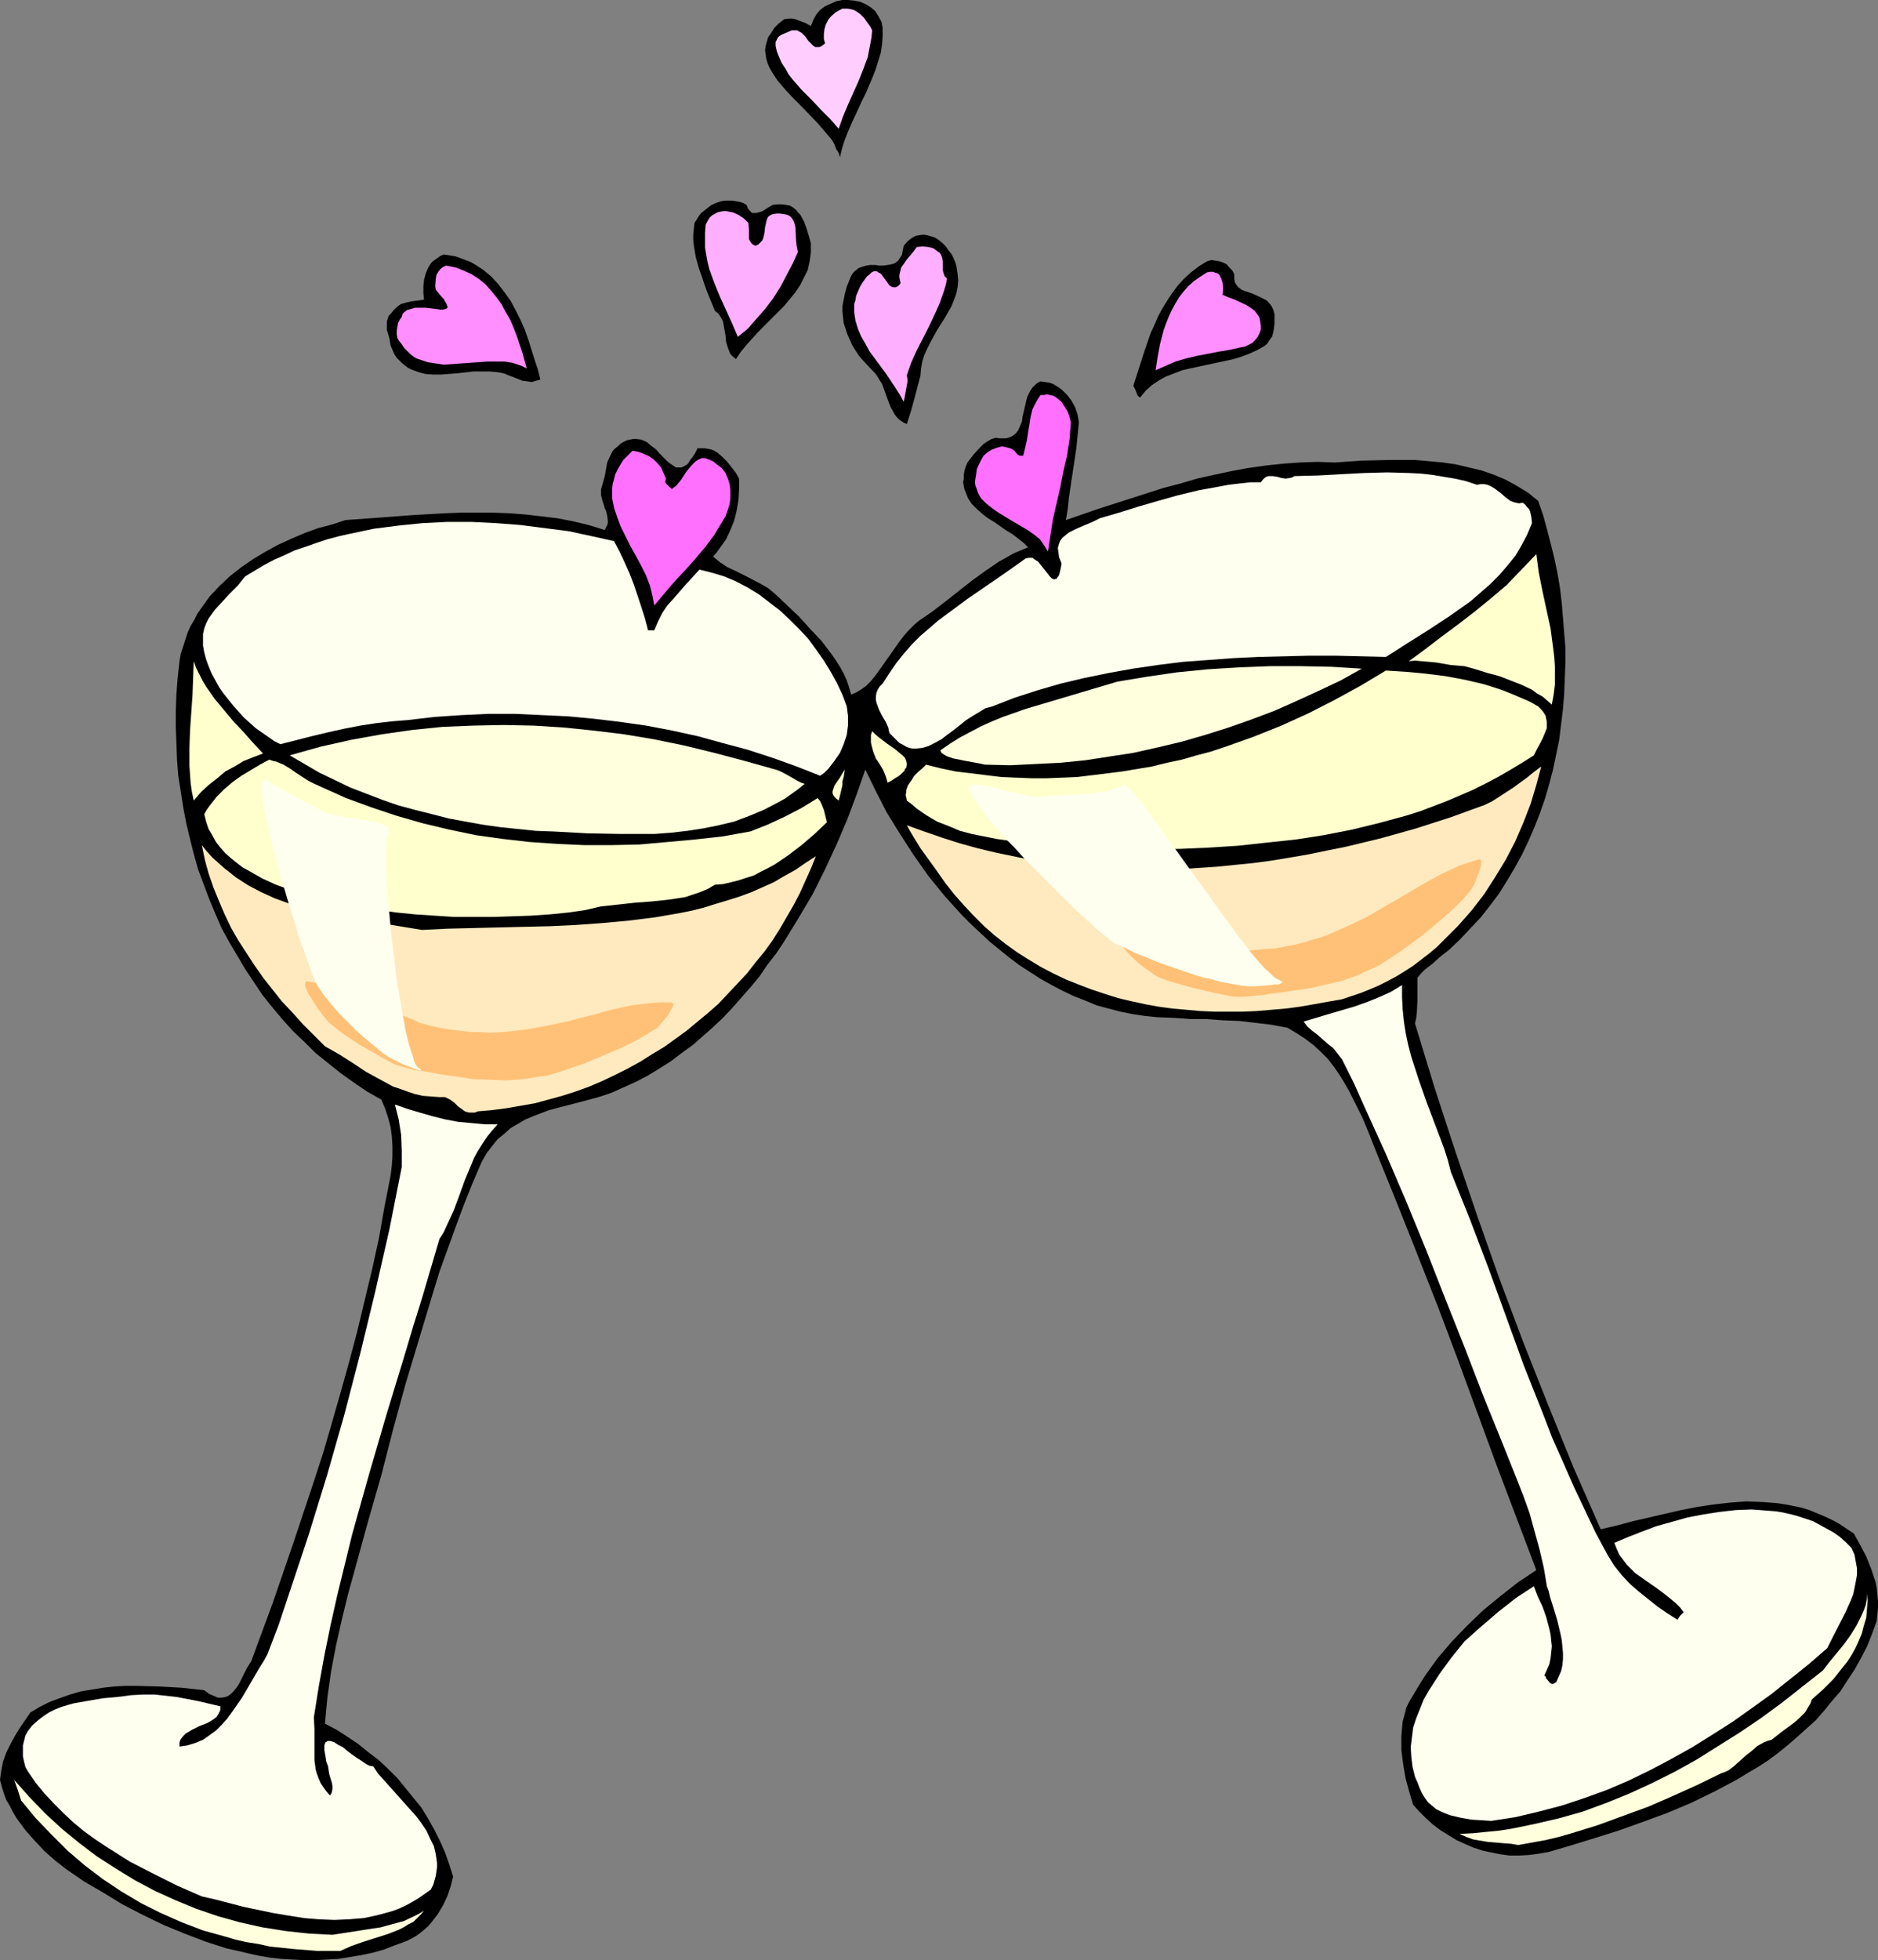
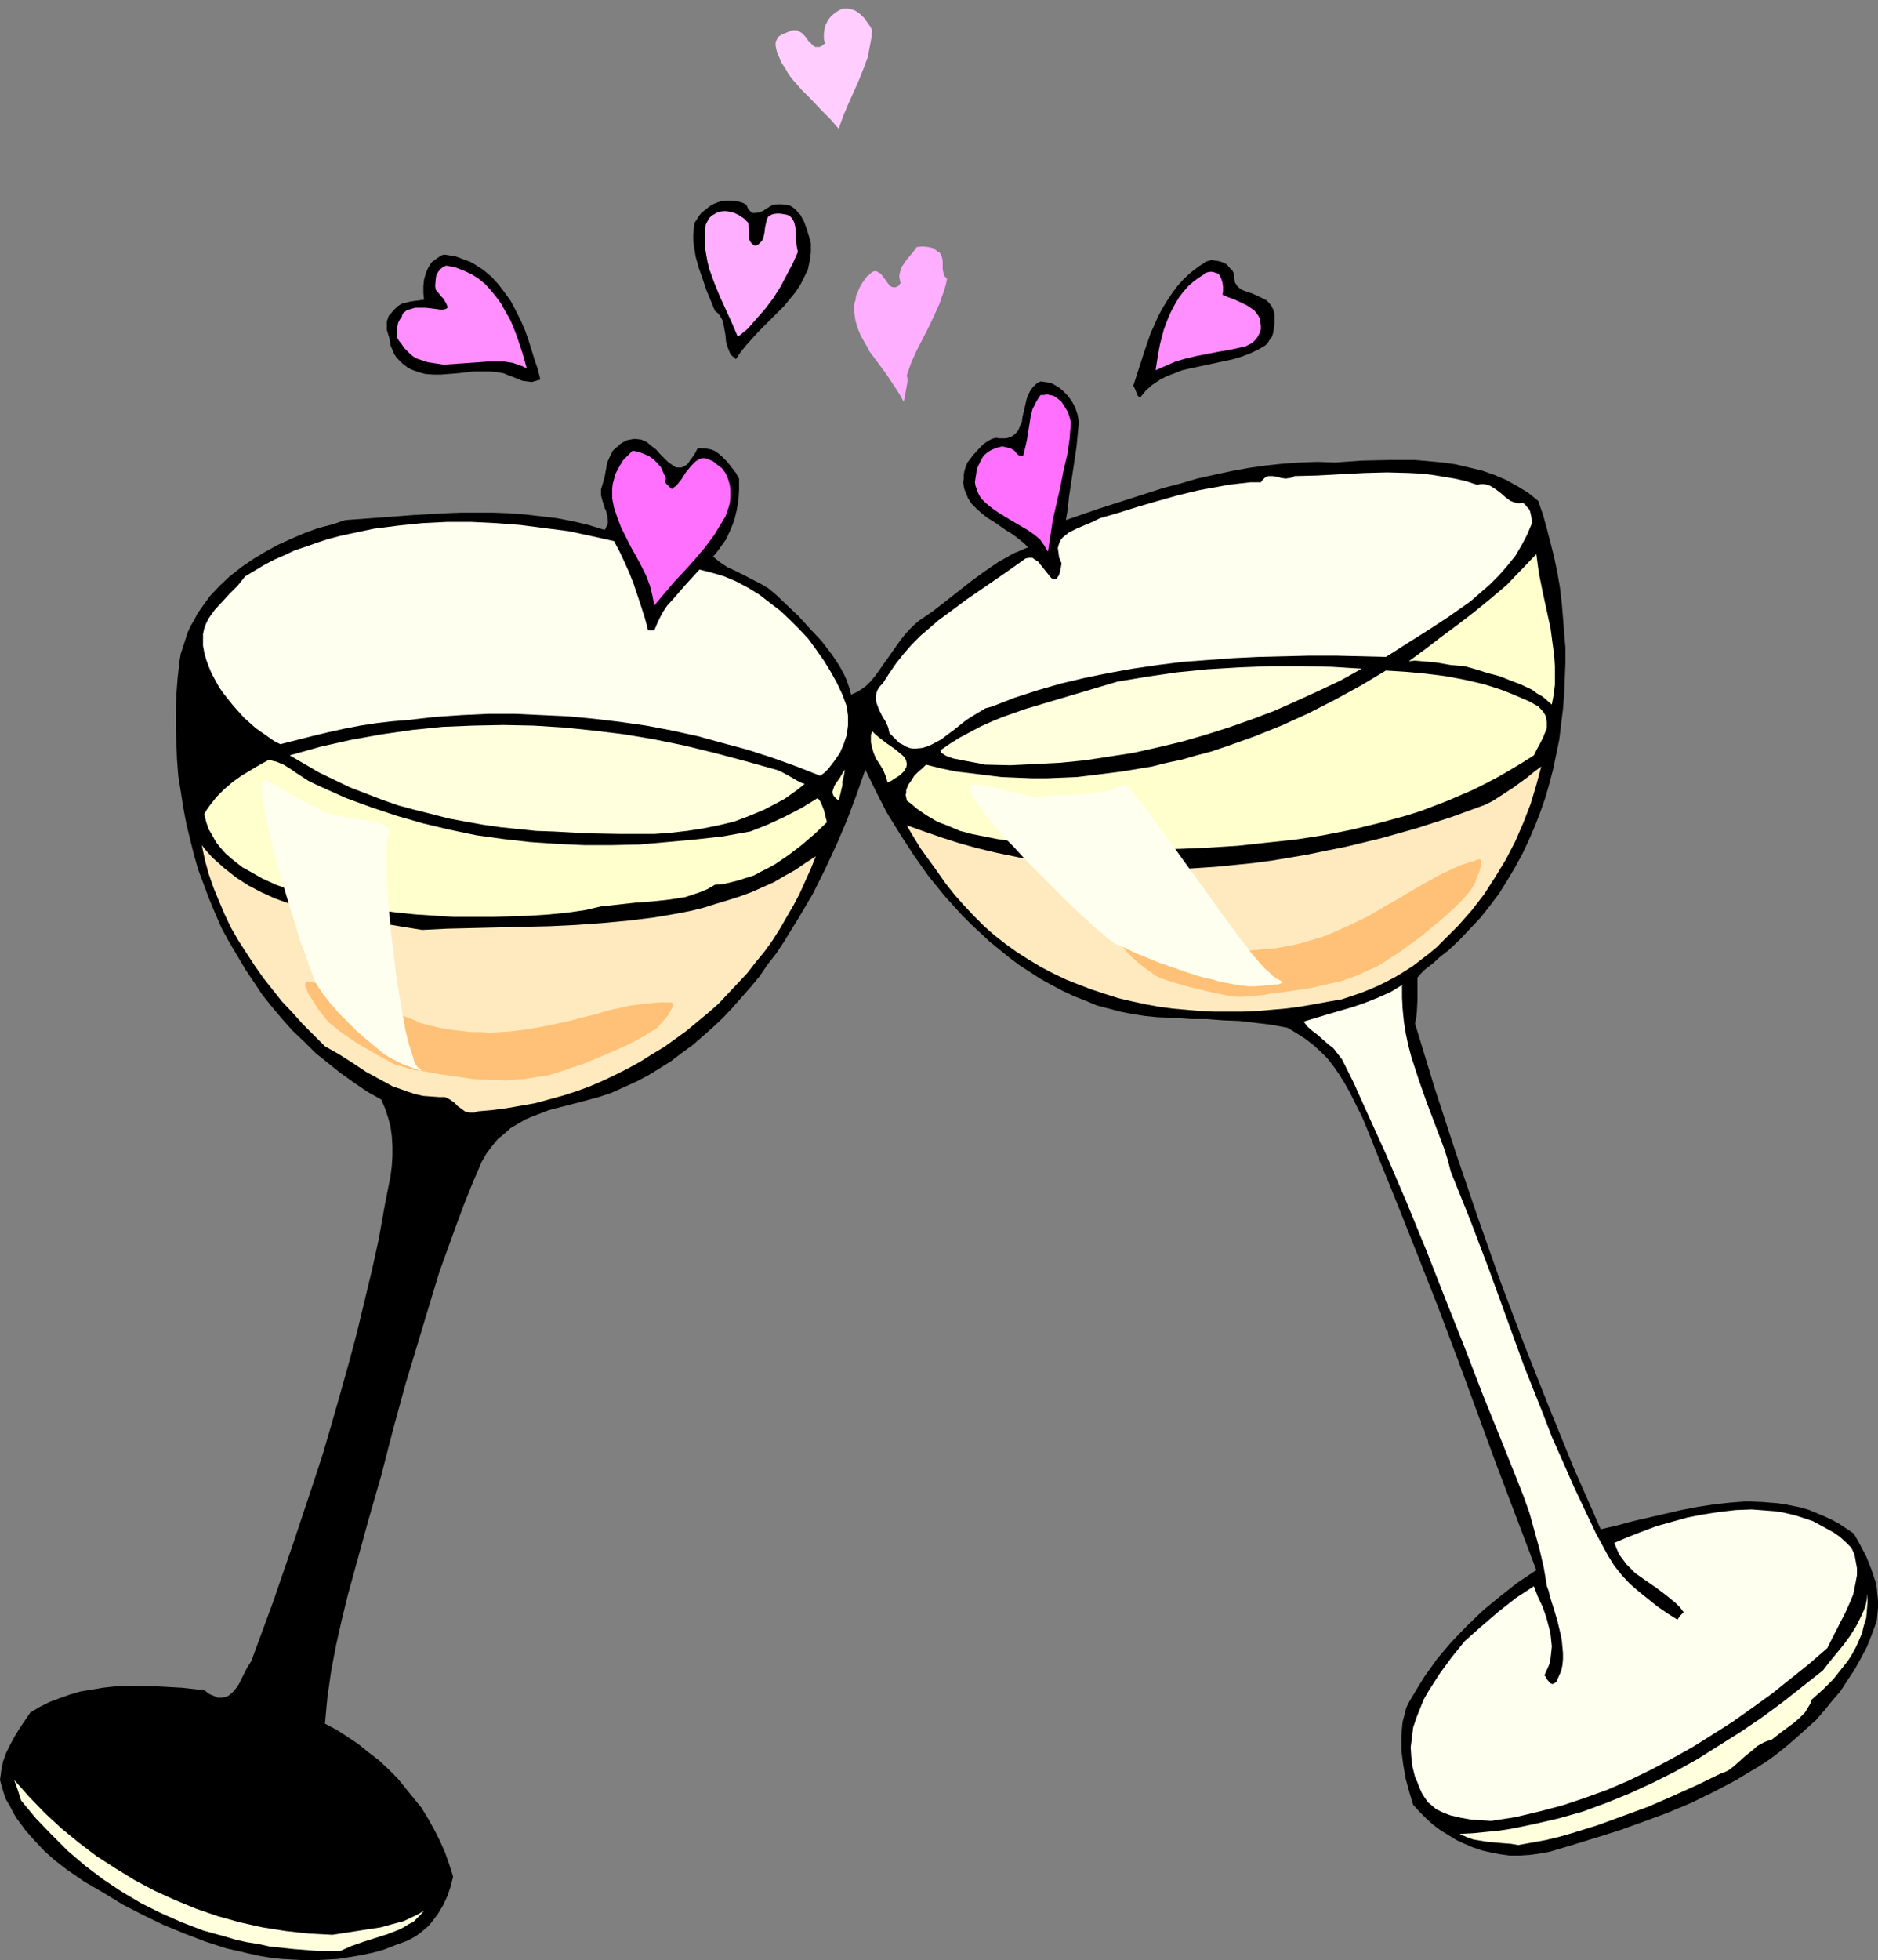
<svg xmlns="http://www.w3.org/2000/svg" xmlns:ns1="http://sodipodi.sourceforge.net/DTD/sodipodi-0.dtd" xmlns:ns2="http://www.inkscape.org/namespaces/inkscape" version="1.0" width="129.724mm" height="135.34mm" id="svg33" ns1:docname="Toasting 2.wmf">
  <rect width="100%" height="100%" fill="#808080" stroke="none" />
  <ns1:namedview id="namedview33" pagecolor="#ffffff" bordercolor="#000000" borderopacity="0.25" ns2:showpageshadow="2" ns2:pageopacity="0.0" ns2:pagecheckerboard="0" ns2:deskcolor="#d1d1d1" ns2:document-units="mm" />
  <defs id="defs1">
    <pattern id="WMFhbasepattern" patternUnits="userSpaceOnUse" width="6" height="6" x="0" y="0" />
  </defs>
-   <path style="fill:#000000;fill-opacity:1;fill-rule:evenodd;stroke:none" d="m 230.441,7.271 v 2.1 l -0.162,2.262 -0.323,2.1 -0.646,2.1 -0.646,2.1 -0.808,2.1 -1.778,4.201 -0.97,1.939 -0.97,2.1 -1.939,4.201 -0.97,2.262 -0.808,2.1 -0.646,2.1 -0.485,2.1 -0.323,-1.131 -0.646,-0.969 -0.485,-1.293 -0.646,-1.131 -1.778,-2.1 -1.939,-2.262 -4.363,-4.524 -2.101,-2.1 -2.101,-2.262 -1.939,-2.262 -1.454,-2.262 -0.646,-1.131 -0.485,-1.131 -0.323,-1.131 -0.162,-1.131 -0.162,-1.131 0.162,-1.131 0.323,-1.131 0.323,-1.131 0.808,-1.131 0.808,-1.293 1.131,-1.131 1.454,-1.131 1.131,-0.162 h 0.97 l 0.808,0.162 0.808,0.323 1.778,0.646 1.454,0.808 0.646,-1.616 0.808,-1.454 0.97,-1.131 1.293,-0.969 1.454,-0.646 1.454,-0.646 L 219.937,0 h 1.454 l 1.616,0.162 1.616,0.323 1.454,0.646 1.293,0.808 1.131,0.969 0.808,1.293 0.808,1.454 0.162,0.808 z" id="path1" />
  <path style="fill:#ffceff;fill-opacity:1;fill-rule:evenodd;stroke:none" d="m 227.694,7.917 -0.162,1.777 -0.323,1.777 -0.323,1.616 -0.323,1.777 -1.131,3.07 -1.293,3.231 -2.747,6.14 -1.293,3.07 -1.131,3.231 -2.262,-2.585 -2.424,-2.424 -2.424,-2.585 -2.586,-2.585 -2.262,-2.585 -1.131,-1.454 -0.808,-1.454 -0.97,-1.454 -0.646,-1.454 -0.646,-1.616 -0.323,-1.454 v -0.969 l 0.323,-0.646 0.323,-0.646 0.646,-0.485 0.646,-0.323 0.808,-0.323 1.454,-0.646 h 0.808 0.646 l 0.485,0.323 0.646,0.323 0.97,0.969 0.808,1.131 0.97,0.969 0.323,0.323 0.485,0.323 h 0.646 0.485 l 0.646,-0.323 0.808,-0.646 -0.323,-1.131 V 8.886 l 0.162,-1.293 0.323,-1.131 0.646,-1.293 0.808,-0.969 1.131,-0.969 1.131,-0.646 0.646,-0.323 h 0.808 0.646 l 0.808,0.162 0.646,0.162 0.646,0.323 1.131,0.808 0.97,0.969 0.808,1.131 0.808,1.131 z" id="path2" />
  <path style="fill:#000000;fill-opacity:1;fill-rule:evenodd;stroke:none" d="m 201.677,53.479 1.293,-0.162 h 1.131 l 1.131,0.162 0.97,0.162 0.808,0.485 0.808,0.646 0.485,0.646 0.646,0.646 0.97,1.777 0.646,1.777 0.646,2.1 0.485,1.777 v 1.293 1.131 l -0.323,2.262 -0.485,2.262 -0.97,1.939 -0.97,1.939 -1.293,1.939 -1.454,1.777 -1.454,1.777 -3.394,3.393 -3.394,3.393 -3.07,3.393 -1.454,1.777 -1.293,1.939 -0.808,-0.646 -0.646,-0.646 -0.323,-0.808 -0.323,-0.808 -0.485,-1.616 -0.162,-1.777 -0.323,-1.777 -0.323,-1.777 -0.323,-0.646 -0.485,-0.808 -0.485,-0.646 -0.808,-0.646 -2.262,-5.493 -0.97,-2.908 -0.97,-2.747 -0.808,-2.908 -0.485,-2.908 -0.162,-1.454 v -1.454 l 0.162,-1.616 0.162,-1.454 0.646,-0.969 0.485,-0.808 0.646,-0.808 0.808,-0.646 0.808,-0.646 0.808,-0.646 0.97,-0.485 0.808,-0.323 0.97,-0.323 0.97,-0.162 h 0.97 0.97 l 0.97,0.162 0.97,0.162 0.97,0.323 0.808,0.485 0.323,0.808 0.323,0.485 0.485,0.485 0.323,0.323 h 0.485 0.485 l 0.808,-0.162 0.97,-0.323 0.97,-0.646 0.808,-0.485 z" id="path3" />
  <path style="fill:#ffafff;fill-opacity:1;fill-rule:evenodd;stroke:none" d="m 195.374,58.164 0.162,1.777 v 1.616 0.808 l 0.323,0.646 0.485,0.646 0.808,0.485 0.808,-0.323 0.485,-0.485 0.485,-0.485 0.323,-0.646 0.323,-1.454 0.162,-1.454 0.323,-1.454 0.162,-0.646 0.323,-0.646 0.485,-0.323 0.646,-0.323 0.97,-0.162 h 0.97 l 1.131,0.162 0.808,0.162 0.646,0.323 0.485,0.485 0.323,0.485 0.323,0.646 0.323,1.293 0.162,3.231 0.162,1.616 0.162,0.808 0.162,0.808 -1.293,2.908 -1.616,3.07 -1.616,3.07 -1.939,3.07 -2.101,2.747 -2.262,2.585 -2.262,2.585 -2.586,2.1 -1.454,-3.393 -1.616,-3.554 -1.616,-3.554 -1.454,-3.554 -1.293,-3.554 -0.485,-1.939 -0.323,-1.777 -0.323,-1.939 v -1.939 -1.939 l 0.162,-2.1 0.485,-0.969 0.485,-0.808 0.646,-0.646 0.646,-0.323 0.808,-0.485 0.646,-0.162 0.97,-0.162 h 0.646 l 1.778,0.323 1.454,0.646 1.454,0.969 z" id="path4" />
-   <path style="fill:#000000;fill-opacity:1;fill-rule:evenodd;stroke:none" d="m 249.672,69.312 0.323,2.1 0.162,1.777 -0.162,1.777 -0.323,1.616 -0.646,1.777 -0.646,1.616 -1.778,3.07 -1.939,3.07 -1.778,3.231 -0.808,1.616 -0.808,1.777 -0.485,1.616 -0.323,1.777 -0.162,1.939 -0.485,1.777 -0.97,3.716 -0.97,3.554 -1.131,3.554 -0.97,-0.485 -0.97,-0.646 -0.646,-0.646 -0.646,-0.808 -0.485,-0.969 -0.485,-0.808 -0.808,-2.1 -1.454,-4.039 -0.646,-0.969 -0.485,-0.808 -0.646,-0.969 -0.808,-0.808 -2.262,-2.424 -1.131,-1.293 -0.97,-1.454 -0.808,-1.293 -0.646,-1.454 -0.646,-1.454 -0.485,-1.454 -0.485,-1.454 -0.162,-1.454 -0.162,-1.616 v -1.454 l 0.323,-1.616 0.323,-1.616 0.485,-1.777 0.646,-1.616 0.323,-0.808 0.323,-0.646 0.323,-0.485 0.485,-0.485 0.97,-0.808 0.97,-0.323 0.97,-0.323 1.131,-0.162 h 1.293 l 1.131,0.162 h 0.97 l 1.131,-0.162 0.97,-0.162 0.97,-0.323 0.808,-0.646 0.323,-0.485 0.323,-0.485 0.323,-0.485 0.162,-0.808 0.162,-0.808 0.162,-0.808 0.97,-1.131 0.97,-0.808 1.131,-0.646 0.97,-0.162 1.131,-0.162 0.97,0.162 1.131,0.323 0.97,0.323 0.97,0.646 0.97,0.808 0.808,0.808 0.646,0.969 0.808,0.969 0.485,0.969 0.485,1.131 z" id="path5" />
  <path style="fill:#ffafff;fill-opacity:1;fill-rule:evenodd;stroke:none" d="m 236.744,97.91 0.162,0.969 v 0.808 l -0.323,1.777 -0.323,1.777 -0.323,1.616 -0.97,-1.777 -1.131,-1.777 -1.293,-1.939 -1.293,-1.939 -2.747,-3.716 -1.454,-1.939 -1.131,-2.1 -1.131,-1.939 -0.808,-1.939 -0.646,-2.1 -0.323,-2.262 v -0.969 -1.131 l 0.323,-0.969 0.162,-1.131 0.485,-1.131 0.485,-1.131 0.646,-1.131 0.808,-1.131 0.485,-0.646 0.485,-0.323 0.323,-0.323 0.323,-0.323 0.646,-0.323 h 0.646 l 0.485,0.323 0.646,0.323 0.97,1.293 0.808,1.131 0.485,0.646 0.485,0.323 0.485,0.162 h 0.646 l 0.646,-0.323 0.323,-0.323 0.323,-0.485 -0.162,-0.646 -0.162,-0.808 v -0.646 l 0.162,-0.646 0.323,-1.293 0.808,-1.131 0.646,-0.969 0.97,-1.131 0.808,-0.969 0.808,-1.131 1.616,-0.162 1.454,0.162 0.646,0.162 0.646,0.162 0.646,0.485 0.646,0.485 0.323,0.162 0.323,0.485 0.323,0.808 0.162,0.969 v 1.131 0.969 l 0.162,0.808 0.323,0.969 0.323,0.323 0.323,0.323 -0.323,1.616 -0.485,1.616 -1.131,3.231 -1.454,3.231 -1.454,3.07 -3.07,5.978 -1.454,3.231 z" id="path6" />
  <path style="fill:#000000;fill-opacity:1;fill-rule:evenodd;stroke:none" d="m 141.077,99.041 -1.131,0.323 -1.131,0.323 -1.131,-0.162 -1.293,-0.162 -2.424,-0.969 -1.293,-0.485 -1.131,-0.485 -1.778,-0.323 -1.939,-0.162 h -2.101 -2.101 l -4.363,0.485 -4.202,0.323 h -1.939 l -2.101,-0.162 -1.778,-0.485 -1.778,-0.646 -0.97,-0.485 -1.454,-1.131 -0.646,-0.646 -0.808,-0.808 -0.646,-0.969 -0.485,-1.131 -0.485,-1.131 -0.162,-0.969 -0.162,-0.969 -0.646,-2.1 v -1.131 -1.131 l 0.323,-0.969 0.162,-0.485 0.485,-0.485 0.808,-0.969 0.97,-0.969 0.97,-0.646 1.131,-0.323 1.293,-0.323 1.131,-0.162 1.293,-0.162 1.131,-0.162 -0.162,-1.777 v -1.777 l 0.162,-1.616 0.485,-1.777 0.646,-1.454 0.485,-0.808 0.485,-0.646 0.646,-0.485 1.616,-1.131 0.808,-0.323 3.07,0.485 1.293,0.485 1.293,0.485 1.293,0.485 1.131,0.646 2.262,1.454 2.101,1.777 1.778,1.939 1.616,2.1 1.616,2.262 1.293,2.424 1.293,2.585 1.131,2.585 0.97,2.747 0.808,2.585 0.808,2.585 0.808,2.424 z" id="path7" />
  <path style="fill:#000000;fill-opacity:1;fill-rule:evenodd;stroke:none" d="m 322.23,71.574 v 1.131 l 0.162,0.969 0.485,0.808 0.646,0.646 0.646,0.485 0.808,0.323 1.939,0.646 1.778,0.808 0.97,0.485 0.97,0.485 0.646,0.646 0.646,0.808 0.485,0.969 0.323,1.131 v 1.293 1.293 l -0.162,1.293 -0.162,0.969 -0.323,1.131 -0.646,0.808 -0.485,0.808 -0.646,0.646 -1.939,1.131 -2.101,0.969 -2.101,0.808 -2.101,0.646 -4.525,0.969 -4.525,0.969 -2.262,0.485 -2.101,0.485 -2.101,0.808 -2.101,0.808 -1.778,0.969 -1.939,1.293 -1.616,1.454 -1.454,1.777 -0.323,-0.162 -0.323,-0.323 -0.323,-0.808 -0.323,-0.808 -0.485,-0.969 1.454,-4.524 1.454,-4.524 1.616,-4.685 0.97,-2.1 0.97,-2.262 1.131,-2.1 1.293,-2.1 1.293,-1.939 1.454,-1.939 1.616,-1.777 1.778,-1.616 2.101,-1.616 2.101,-1.293 1.131,-0.323 1.131,0.162 0.97,0.162 0.97,0.323 0.97,0.485 0.646,0.808 0.808,0.808 z" id="path8" />
  <path style="fill:#ff8eff;fill-opacity:1;fill-rule:evenodd;stroke:none" d="m 137.521,96.132 -0.97,-0.485 -0.808,-0.323 -1.939,-0.646 -2.101,-0.323 h -2.262 -2.262 l -2.101,0.162 -4.686,0.323 -2.262,0.162 -2.262,0.162 -2.101,-0.323 -2.101,-0.323 -1.939,-0.646 -0.97,-0.323 -0.808,-0.485 -0.808,-0.646 -0.808,-0.808 -0.808,-0.808 -0.646,-0.969 -0.646,-0.808 -0.485,-0.808 -0.162,-0.969 v -0.969 l 0.162,-0.969 0.162,-0.969 0.485,-0.969 0.485,-0.646 0.162,-0.646 0.323,-0.485 0.485,-0.323 0.323,-0.323 1.131,-0.323 1.131,-0.323 h 1.293 1.293 l 1.454,0.162 1.293,0.162 1.131,0.162 h 0.808 l 0.646,-0.162 0.323,-0.162 0.162,-0.162 V 79.976 l -0.162,-0.323 -0.162,-0.485 -0.323,-0.485 -0.323,-0.646 -0.646,-0.646 -0.646,-0.808 -0.808,-0.969 -0.162,-0.969 0.162,-1.939 0.162,-0.969 0.485,-0.808 0.485,-0.646 0.808,-0.646 0.808,-0.323 2.424,0.485 2.101,0.808 2.101,0.969 1.778,1.131 1.778,1.454 1.454,1.616 1.454,1.777 1.293,1.777 1.131,2.1 1.131,1.939 0.97,2.262 0.808,2.1 1.454,4.362 z" id="path9" />
  <path style="fill:#ff8eff;fill-opacity:1;fill-rule:evenodd;stroke:none" d="m 319.16,76.906 1.454,0.646 1.778,0.646 3.07,1.454 1.454,0.969 0.646,0.485 0.485,0.646 0.485,0.646 0.323,0.646 0.162,0.969 0.162,0.969 v 0.969 l -0.323,0.969 -0.485,0.969 -0.646,0.808 -0.808,0.808 -0.97,0.485 -0.97,0.485 -0.97,0.162 -2.909,0.646 -2.909,0.485 -5.818,1.131 -2.747,0.646 -2.747,0.808 -2.586,1.131 -2.586,1.131 0.485,-3.231 0.646,-3.554 0.97,-3.716 0.646,-1.777 0.646,-1.616 0.808,-1.777 0.97,-1.777 0.97,-1.616 1.131,-1.454 1.293,-1.454 1.454,-1.293 1.616,-1.131 1.778,-1.131 0.808,-0.162 h 0.646 l 0.485,0.162 0.485,0.162 0.485,0.162 0.323,0.323 0.485,0.969 0.323,0.969 0.162,1.131 v 1.131 z" id="path10" />
  <path style="fill:#000000;fill-opacity:1;fill-rule:evenodd;stroke:none" d="m 281.668,110.189 -0.646,6.624 -0.97,6.463 -0.97,6.463 -0.323,3.07 -0.485,2.908 8.403,-2.908 8.565,-2.747 8.565,-2.747 4.363,-1.131 4.363,-1.293 4.363,-0.969 4.525,-0.969 4.363,-0.808 4.525,-0.646 4.525,-0.485 4.525,-0.323 4.525,-0.162 4.686,0.162 6.787,-0.485 7.11,-0.162 h 3.555 3.555 l 3.555,0.323 3.555,0.323 3.394,0.485 3.394,0.808 3.394,0.808 3.232,1.131 3.07,1.293 2.909,1.616 2.909,1.777 2.586,2.1 1.293,3.716 0.97,3.554 0.97,3.716 0.97,3.878 0.808,3.878 0.646,3.716 0.485,4.039 0.323,3.878 0.323,4.039 0.323,3.878 v 4.039 l -0.162,4.039 -0.162,4.039 -0.323,4.039 -0.485,3.878 -0.485,4.039 -0.808,3.878 -0.808,3.878 -0.97,3.716 -1.131,3.878 -1.293,3.716 -1.454,3.716 -1.616,3.716 -1.616,3.393 -1.939,3.554 -1.939,3.231 -2.101,3.393 -2.424,3.231 -2.424,3.07 -2.747,2.908 -2.747,2.908 -2.909,2.747 -2.101,1.616 -1.939,1.777 -2.101,1.616 -0.97,0.969 -0.97,1.131 v 4.524 1.454 l -0.162,3.07 -0.162,1.454 -0.323,1.454 5.171,16.965 5.494,16.803 5.656,16.641 5.818,16.48 6.141,16.318 6.464,16.318 6.626,16.318 3.555,8.078 3.555,8.078 4.202,-0.969 4.202,-1.131 8.403,-1.939 4.202,-0.969 4.202,-0.808 4.202,-0.646 4.363,-0.485 4.202,-0.323 4.202,0.162 4.04,0.323 2.101,0.323 4.04,0.808 2.101,0.646 1.939,0.808 1.939,0.808 2.101,0.969 1.778,0.969 1.939,1.293 1.939,1.293 1.616,2.908 1.616,3.07 1.293,3.231 1.131,3.393 0.323,1.616 0.162,1.777 0.162,1.616 v 1.777 l -0.162,1.777 -0.162,1.616 -0.646,1.777 -0.646,1.777 -1.293,3.231 -1.616,3.07 -1.616,2.908 -1.939,2.908 -1.778,2.747 -2.101,2.424 -2.101,2.585 -2.101,2.424 -4.848,4.362 -2.424,2.1 -2.586,2.1 -2.586,1.939 -2.747,1.777 -2.747,1.616 -2.909,1.777 -5.818,3.07 -5.979,2.908 -6.141,2.585 -6.141,2.262 -6.302,2.262 -6.141,1.939 -6.302,1.939 -5.979,1.777 -2.747,0.485 -2.424,0.323 -2.586,0.162 h -2.586 l -2.424,-0.323 -2.424,-0.485 -2.262,-0.485 -2.424,-0.808 -2.262,-0.969 -2.101,-0.969 -2.101,-1.293 -2.101,-1.293 -1.939,-1.454 -1.778,-1.616 -1.778,-1.777 -1.616,-1.777 -0.97,-3.231 -0.97,-3.554 -0.646,-3.716 -0.485,-3.716 v -1.939 -1.777 l 0.162,-1.939 0.162,-1.777 0.485,-1.777 0.485,-1.939 0.808,-1.616 0.97,-1.616 1.454,-2.424 1.616,-2.585 1.616,-2.262 1.616,-2.262 3.717,-4.362 4.04,-4.201 4.202,-4.039 4.525,-3.716 4.525,-3.554 4.848,-3.231 -10.342,-27.305 -10.019,-27.305 -5.171,-13.733 -5.333,-13.572 -5.333,-13.41 -5.494,-13.572 -1.778,-4.524 -1.939,-4.685 -2.262,-4.524 -1.131,-2.262 -1.293,-2.262 -1.293,-2.1 -1.454,-2.1 -1.616,-2.1 -1.778,-1.777 -1.939,-1.777 -2.101,-1.616 -2.262,-1.454 -2.424,-1.454 -4.363,-0.808 -4.04,-0.485 -4.202,-0.485 -4.202,-0.162 -4.202,-0.323 h -4.202 l -4.363,-0.323 -4.363,-0.162 -3.232,-0.323 -3.232,-0.485 -3.232,-0.646 -3.07,-0.808 -3.07,-0.808 -3.07,-1.293 -2.909,-1.131 -3.07,-1.454 -2.747,-1.454 -2.909,-1.616 -2.747,-1.777 -2.747,-1.777 -2.586,-1.939 -2.586,-2.1 -2.586,-2.1 -2.424,-2.262 -2.424,-2.262 -2.424,-2.424 -4.525,-5.009 -4.202,-5.17 -3.878,-5.493 -3.555,-5.493 -3.394,-5.493 -2.909,-5.655 -2.747,-5.655 -2.262,6.463 -2.424,6.463 -2.747,6.463 -3.07,6.624 -3.232,6.463 -3.717,6.301 -3.878,6.301 -1.939,2.908 -2.262,2.908 -2.101,3.07 -2.262,2.747 -2.424,2.747 -2.424,2.747 -2.424,2.585 -2.586,2.424 -2.747,2.424 -2.586,2.262 -2.909,2.1 -2.747,2.1 -3.07,1.939 -2.909,1.777 -3.07,1.616 -3.232,1.454 -3.232,1.454 -3.394,1.131 -4.202,1.131 -4.363,1.131 -4.363,1.131 -2.101,0.808 -2.101,0.808 -1.939,0.808 -1.939,1.131 -1.939,1.131 -1.616,1.454 -1.778,1.454 -1.454,1.777 -1.454,1.939 -1.293,2.262 -2.424,5.655 -2.262,5.655 -2.101,5.655 -2.101,5.816 -2.101,5.816 -1.778,5.816 -3.555,11.794 -3.555,11.794 -3.232,11.794 -3.07,11.956 -3.394,11.794 -3.555,12.925 -1.778,6.463 -1.616,6.624 -1.454,6.463 -1.293,6.786 -0.97,6.786 -0.323,3.393 -0.323,3.554 3.07,1.616 2.747,1.777 2.909,1.939 2.586,2.1 2.747,2.1 2.424,2.262 2.424,2.424 2.101,2.585 2.101,2.585 2.101,2.585 1.778,2.908 1.616,2.908 1.454,2.908 1.293,2.908 1.131,3.231 0.97,3.07 -0.646,2.585 -0.808,2.424 -1.131,2.424 -1.454,2.424 -1.616,2.1 -0.808,0.969 -1.131,0.969 -0.97,0.808 -1.131,0.808 -1.131,0.646 -1.293,0.646 -3.07,1.131 -2.909,1.131 -2.909,0.808 -3.07,0.646 -2.909,0.485 -3.07,0.485 -2.909,0.162 -2.909,0.162 H 79.507 l -3.07,-0.162 -2.909,-0.162 -2.909,-0.323 -2.909,-0.485 -2.909,-0.646 -2.747,-0.646 -2.909,-0.646 -5.494,-1.777 -5.494,-2.1 -5.494,-2.262 -5.333,-2.585 -5.333,-2.747 -5.01,-3.07 -5.01,-2.908 -4.686,-3.231 -2.909,-2.262 -2.747,-2.424 L 9.05,480.339 6.626,477.592 4.363,474.523 3.394,472.907 2.586,471.291 1.616,469.676 0.97,467.898 0.485,466.283 0,464.506 l 0.323,-2.424 0.485,-2.424 0.808,-2.262 1.131,-2.262 1.131,-2.1 1.293,-2.1 2.747,-4.039 2.424,-1.454 2.586,-1.293 2.586,-0.969 2.747,-0.969 2.747,-0.808 2.909,-0.485 2.909,-0.485 2.909,-0.323 2.909,-0.162 h 3.07 l 5.979,0.162 5.818,0.323 5.818,0.646 0.646,0.485 0.646,0.485 1.131,0.485 1.131,0.485 h 0.97 l 0.97,-0.162 0.808,-0.323 0.808,-0.646 0.646,-0.646 0.646,-0.808 0.646,-0.969 2.101,-4.201 1.131,-1.777 5.656,-15.349 5.333,-15.51 5.171,-15.51 2.586,-7.917 2.262,-7.755 2.262,-7.917 2.262,-8.078 2.101,-7.917 1.939,-8.078 1.939,-8.078 1.778,-8.078 1.454,-8.24 1.616,-8.24 0.323,-2.585 0.162,-2.585 v -2.585 l -0.162,-2.585 -0.323,-2.424 -0.646,-2.424 -0.808,-2.424 -0.97,-2.262 -3.717,-2.1 -3.555,-2.424 -3.394,-2.424 -3.232,-2.585 -3.232,-2.585 -2.909,-2.908 -3.07,-2.908 -2.747,-3.07 -2.586,-3.07 -2.586,-3.231 -2.262,-3.393 -2.262,-3.393 -2.101,-3.554 -2.101,-3.554 -1.939,-3.554 -1.616,-3.716 -1.616,-3.878 -1.454,-3.878 -1.454,-3.878 -1.131,-4.039 -0.97,-3.878 -0.97,-4.039 -0.808,-4.201 -0.646,-4.201 -0.646,-4.039 -0.323,-4.201 -0.162,-4.362 -0.162,-4.201 v -4.201 l 0.162,-4.362 0.323,-4.201 0.485,-4.362 0.323,-1.939 0.646,-1.939 1.131,-3.554 0.808,-1.777 0.97,-1.616 0.808,-1.616 1.131,-1.616 2.101,-2.908 2.586,-2.747 2.586,-2.424 3.07,-2.424 3.07,-2.1 3.232,-1.939 3.232,-1.777 3.555,-1.616 3.394,-1.454 3.555,-1.293 3.717,-0.969 3.394,-1.131 8.888,-0.646 4.363,-0.323 4.202,-0.323 8.565,-0.485 4.202,-0.162 h 4.202 4.202 l 4.202,0.162 4.202,0.323 4.202,0.485 4.04,0.485 4.202,0.808 4.04,0.969 4.202,1.293 0.323,-0.646 0.323,-0.646 0.162,-0.485 v -0.646 l -0.162,-1.293 -0.323,-1.293 -0.323,-0.646 -0.162,-0.646 -0.485,-1.454 -0.323,-1.293 v -1.616 l 0.485,-1.616 0.485,-1.777 0.323,-1.777 0.323,-1.777 0.646,-1.454 0.808,-1.616 0.646,-0.646 0.646,-0.485 0.646,-0.646 0.808,-0.485 0.97,-0.485 0.808,-0.162 0.808,-0.162 h 0.808 l 1.293,0.162 1.454,0.646 1.131,0.969 1.293,0.969 0.97,1.131 1.131,1.131 0.97,0.969 1.131,0.808 0.97,0.646 h 0.485 0.485 0.485 l 0.646,-0.323 0.646,-0.323 0.485,-0.485 0.485,-0.808 0.646,-0.808 0.646,-0.969 0.646,-1.293 h 0.97 0.808 l 0.97,0.162 0.808,0.162 0.808,0.323 0.808,0.485 1.293,1.131 1.293,1.293 1.131,1.454 1.131,1.454 0.808,1.454 v 2.908 l -0.162,2.747 -0.485,2.747 -0.646,2.585 -0.97,2.424 -1.131,2.424 -1.616,2.262 -0.808,1.131 -0.97,1.131 1.778,1.454 1.939,1.293 2.101,0.969 2.262,1.131 4.363,2.262 1.939,1.131 1.939,1.616 6.141,5.816 2.909,3.231 2.909,3.07 2.586,3.393 1.131,1.616 1.131,1.777 0.97,1.777 0.808,1.777 0.646,1.939 0.485,1.777 1.454,-0.646 1.293,-0.808 1.131,-0.808 1.131,-1.131 0.97,-1.131 0.97,-1.293 1.939,-2.747 1.939,-2.747 1.939,-2.747 1.131,-1.454 1.131,-1.293 1.293,-1.293 1.293,-1.131 3.555,-2.424 3.555,-2.747 6.787,-5.332 3.555,-2.585 3.555,-2.424 1.778,-0.969 1.939,-1.131 1.939,-0.808 1.939,-0.808 -1.131,-1.131 -1.454,-1.131 -1.454,-1.131 -1.616,-0.969 -3.232,-2.262 -1.616,-0.969 -1.454,-1.131 -1.454,-1.293 -1.293,-1.293 -0.97,-1.454 -0.646,-1.616 -0.323,-0.808 -0.162,-0.808 -0.162,-0.969 0.162,-0.969 V 123.922 l 0.162,-0.969 0.323,-1.131 0.485,-1.131 1.616,-2.1 1.616,-1.777 0.97,-0.969 0.97,-0.646 1.131,-0.646 1.131,-0.323 0.97,0.162 h 0.808 0.808 l 0.646,-0.162 0.485,-0.162 0.646,-0.323 0.808,-0.646 0.646,-0.808 0.485,-1.131 0.485,-1.131 0.162,-1.293 0.646,-2.747 0.323,-1.454 0.323,-1.131 0.646,-1.293 0.646,-0.969 0.97,-0.969 0.485,-0.323 0.646,-0.323 1.131,0.162 1.131,0.162 0.97,0.323 0.808,0.485 0.808,0.485 0.808,0.646 1.293,1.293 1.131,1.454 0.97,1.777 0.646,1.939 z" id="path11" />
  <path style="fill:#ff70ff;fill-opacity:1;fill-rule:evenodd;stroke:none" d="m 279.568,110.189 -0.323,4.362 -0.646,4.201 -0.97,4.201 -0.808,4.201 -1.939,8.401 -0.646,4.201 -0.646,4.201 -0.485,-0.808 -0.485,-0.808 -1.131,-1.616 -1.616,-1.293 -1.616,-1.131 -3.878,-2.262 -3.717,-2.262 -1.616,-1.131 -1.616,-1.293 -1.293,-1.293 -0.485,-0.808 -0.323,-0.646 -0.323,-0.969 -0.323,-0.808 -0.162,-0.969 0.162,-1.131 0.162,-0.969 0.162,-1.293 0.485,-1.131 0.646,-1.293 0.646,-1.131 1.131,-0.969 1.131,-0.646 1.293,-0.485 1.293,-0.323 0.808,0.162 0.646,0.162 0.646,0.162 0.646,0.323 0.485,0.323 0.485,0.646 0.323,0.323 0.485,0.323 h 0.97 l 0.485,-1.939 0.485,-2.1 0.323,-2.1 0.323,-1.939 0.323,-2.1 0.485,-1.939 0.485,-0.969 0.485,-0.969 0.485,-0.808 0.646,-0.969 h 0.808 l 0.97,-0.162 0.646,0.162 0.808,0.162 0.646,0.323 0.646,0.485 0.97,0.808 0.808,1.293 0.808,1.293 0.485,1.454 z" id="path12" />
  <path style="fill:#ff70ff;fill-opacity:1;fill-rule:evenodd;stroke:none" d="m 173.881,124.891 -0.162,0.485 v 0.485 l 0.162,0.323 0.323,0.323 0.646,0.646 0.323,0.162 0.162,0.323 0.646,-0.485 0.646,-0.485 1.293,-1.616 1.131,-1.777 1.293,-1.616 0.646,-0.646 0.646,-0.646 0.808,-0.485 0.808,-0.323 h 0.808 l 0.97,0.323 1.131,0.485 0.97,0.808 1.293,0.969 0.97,1.293 0.646,1.454 0.485,1.616 0.162,1.454 v 1.777 l -0.162,1.616 -0.485,1.616 -0.646,1.777 -0.97,1.616 -0.97,1.616 -0.97,1.616 -2.424,3.231 -2.586,3.07 -2.747,3.07 -2.747,2.908 -2.586,3.07 -2.586,3.07 -0.485,-2.585 -0.646,-2.585 -0.97,-2.585 -1.293,-2.585 -1.293,-2.424 -1.454,-2.585 -1.293,-2.585 -1.293,-2.585 -0.97,-2.585 -0.808,-2.424 -0.485,-2.424 v -1.293 -1.293 l 0.162,-1.293 0.323,-1.131 0.323,-1.293 0.646,-1.293 0.646,-1.131 0.808,-1.293 1.131,-1.131 1.293,-1.293 1.616,0.323 1.293,0.485 1.454,0.646 1.131,0.808 0.97,0.969 0.97,1.131 0.646,1.454 z" id="path13" />
  <path style="fill:#ffffef;fill-opacity:1;fill-rule:evenodd;stroke:none" d="m 397.536,131.193 0.646,0.485 0.485,0.646 0.485,0.485 0.323,0.646 0.323,1.454 0.162,1.616 -1.293,3.07 -1.454,2.747 -1.616,2.747 -2.101,2.585 -2.101,2.424 -2.424,2.424 -2.424,2.1 -2.586,2.262 -2.747,1.939 -2.747,1.939 -5.656,3.716 -5.656,3.554 -2.747,1.777 -2.586,1.616 -13.251,-0.323 h -6.626 l -6.626,0.162 -6.626,0.162 -6.787,0.323 -6.464,0.485 -6.626,0.485 -6.464,0.808 -6.626,0.969 -6.302,1.131 -6.302,1.293 -6.141,1.454 -6.141,1.777 -5.979,1.939 -5.818,2.262 -1.778,0.485 -1.616,0.969 -1.616,0.969 -1.778,1.131 -3.232,2.585 -1.778,1.293 -1.454,1.131 -1.778,0.969 -1.616,0.808 -1.616,0.485 -1.616,0.162 h -0.97 l -0.808,-0.162 -0.808,-0.323 -0.808,-0.485 -0.97,-0.485 -0.808,-0.808 -0.808,-0.808 -0.97,-0.969 -0.162,-0.646 -0.162,-0.808 -0.646,-1.454 -0.485,-0.808 -0.485,-0.808 -0.808,-1.616 -0.646,-1.777 -0.162,-0.808 v -0.808 l 0.162,-0.969 0.323,-0.808 0.485,-0.808 0.808,-0.808 1.778,-2.747 1.778,-2.585 1.939,-2.424 2.101,-2.424 2.262,-2.262 2.262,-1.939 2.424,-2.1 2.424,-1.777 5.01,-3.716 10.342,-7.109 5.01,-3.554 0.808,-0.162 h 0.97 l 0.646,0.485 0.808,0.485 1.293,1.616 0.646,0.808 0.646,0.808 0.485,0.646 0.485,0.485 0.646,0.323 0.323,-0.162 h 0.323 l 0.162,-0.323 0.485,-0.646 0.162,-0.646 0.162,-0.646 0.162,-0.808 0.162,-0.969 -0.323,-0.808 -0.323,-0.808 -0.162,-1.293 -0.162,-1.131 0.323,-1.131 0.323,-0.808 0.646,-0.808 0.808,-0.646 0.808,-0.646 1.939,-0.969 2.262,-0.969 1.939,-0.808 0.97,-0.485 0.97,-0.485 5.01,-1.454 5.171,-1.616 5.01,-1.454 5.171,-1.454 5.333,-1.293 5.333,-0.969 2.586,-0.485 2.747,-0.323 2.909,-0.323 h 2.747 l 0.485,-0.646 0.485,-0.485 0.485,-0.323 0.485,-0.162 h 1.131 l 1.131,0.162 1.131,0.323 1.131,0.162 1.131,-0.162 0.646,-0.162 0.485,-0.323 6.141,-0.162 5.979,-0.323 6.141,-0.323 5.979,-0.162 5.818,0.162 3.07,0.162 2.909,0.323 2.909,0.485 2.909,0.485 2.909,0.646 2.909,0.969 0.97,-0.162 h 0.97 l 0.808,0.162 0.808,0.323 1.293,0.808 1.293,0.969 1.293,1.131 1.293,0.969 0.808,0.323 0.646,0.162 0.808,0.162 z" id="path14" />
  <path style="fill:#ffffef;fill-opacity:1;fill-rule:evenodd;stroke:none" d="m 160.307,141.21 1.454,2.747 1.293,2.747 1.293,2.908 1.131,2.908 0.97,2.908 0.97,2.908 0.97,3.07 0.808,3.07 h 1.616 l 0.97,-2.262 1.131,-2.262 1.293,-1.939 1.616,-1.777 3.232,-3.716 1.778,-1.939 1.778,-1.939 3.232,0.808 3.232,0.969 3.07,1.293 3.07,1.616 2.909,1.777 2.747,2.1 2.747,2.1 2.586,2.424 2.424,2.424 2.424,2.585 2.101,2.908 1.939,2.747 1.778,2.908 1.616,2.908 1.454,3.07 1.131,3.07 0.323,2.424 v 2.585 l -0.323,2.424 -0.808,2.424 -0.97,2.262 -1.454,2.1 -1.616,2.1 -0.97,0.969 -1.131,0.808 -6.141,-2.424 -6.302,-2.262 -6.464,-2.1 -6.626,-1.777 -6.464,-1.777 -6.626,-1.454 -6.787,-1.293 -6.787,-0.969 -6.787,-0.808 -6.787,-0.646 -6.949,-0.323 -6.949,-0.323 h -6.949 l -6.949,0.323 -7.11,0.485 -6.949,0.808 -4.04,0.323 -4.202,0.485 -4.202,0.646 -4.202,0.808 -4.363,0.969 -4.04,0.969 -8.242,2.1 -1.616,-0.808 -1.616,-1.131 -1.616,-1.131 -1.616,-1.131 -1.616,-1.454 -1.454,-1.293 -2.747,-3.07 -1.293,-1.616 -1.293,-1.616 -1.131,-1.616 -0.97,-1.777 -0.97,-1.777 -0.808,-1.939 -0.646,-1.777 -0.485,-1.777 -0.323,-1.777 v -1.616 -1.454 l 0.323,-1.454 0.485,-1.293 0.646,-1.293 0.808,-1.131 0.808,-1.131 1.939,-2.1 1.939,-2.1 2.101,-2.1 1.939,-2.424 2.424,-1.454 2.424,-1.454 2.747,-1.454 2.586,-1.131 2.747,-1.293 2.909,-0.969 2.747,-0.969 2.909,-0.969 3.07,-0.808 2.909,-0.646 3.07,-0.646 3.07,-0.646 6.302,-0.808 6.302,-0.646 6.464,-0.323 h 6.464 l 6.464,0.323 6.302,0.485 6.302,0.808 6.302,0.808 5.979,1.293 z" id="path15" />
  <path style="fill:#ffffce;fill-opacity:1;fill-rule:evenodd;stroke:none" d="m 405.131,183.863 -1.293,-1.131 -1.131,-0.969 -1.454,-0.808 -1.293,-0.969 -2.747,-1.293 -2.909,-1.131 -2.909,-1.131 -3.07,-0.808 -3.07,-0.969 -2.909,-0.808 -1.939,-0.162 -1.778,-0.162 -3.717,-0.646 -3.717,-0.323 -1.778,-0.162 -1.616,0.162 4.202,-3.07 4.202,-3.231 4.363,-3.231 4.202,-3.231 4.363,-3.554 4.202,-3.554 3.878,-4.039 3.878,-4.039 0.646,4.847 0.97,4.847 2.101,9.694 0.646,4.847 0.323,2.585 0.162,2.424 v 2.424 2.424 l -0.323,2.585 z" id="path16" />
-   <path style="fill:#ffffce;fill-opacity:1;fill-rule:evenodd;stroke:none" d="m 68.68,196.627 -2.586,0.969 -2.424,0.969 -2.424,1.454 -2.424,1.293 -2.101,1.777 -2.262,1.777 -1.939,1.777 -1.939,2.262 -0.485,-2.262 -0.323,-2.262 -0.162,-2.262 -0.162,-2.262 v -4.685 l 0.162,-4.524 0.323,-4.685 0.323,-4.524 0.162,-4.524 0.162,-4.362 0.646,1.777 0.808,1.616 0.808,1.616 0.97,1.616 2.262,3.231 2.424,2.908 2.424,2.908 2.747,2.908 2.424,2.747 z" id="path17" />
  <path style="fill:#ffffdd;fill-opacity:1;fill-rule:evenodd;stroke:none" d="m 355.52,174.493 -5.494,3.07 -5.818,2.747 -5.656,2.585 -5.818,2.585 -5.979,2.262 -5.979,2.1 -6.141,1.939 -6.141,1.777 -6.141,1.454 -6.464,1.454 -6.302,0.969 -6.302,0.969 -6.464,0.646 -6.464,0.323 -6.626,0.323 -6.626,-0.162 -1.454,-0.323 -3.555,-0.646 -1.616,-0.323 -1.616,-0.323 -1.454,-0.485 -0.646,-0.323 -0.485,-0.323 -0.485,-0.323 -0.323,-0.646 2.586,-1.777 2.586,-1.616 2.747,-1.454 2.747,-1.454 2.909,-1.293 2.747,-1.131 5.979,-2.1 5.979,-1.777 5.979,-1.777 5.979,-1.777 5.979,-1.777 7.757,-1.293 7.757,-1.131 8.08,-0.808 8.08,-0.485 8.08,-0.323 h 8.242 l 7.918,0.162 z" id="path18" />
  <path style="fill:#ffffce;fill-opacity:1;fill-rule:evenodd;stroke:none" d="m 401.576,184.348 0.808,0.808 0.646,0.808 0.485,0.808 0.162,0.808 0.162,0.808 v 0.808 0.808 l -0.323,0.808 -0.646,1.616 -0.808,1.616 -0.808,1.454 -0.808,1.616 -3.07,1.939 -3.232,1.939 -3.07,1.777 -3.394,1.777 -3.232,1.616 -3.394,1.454 -3.394,1.454 -3.394,1.293 -3.394,1.293 -3.555,1.131 -3.555,0.969 -3.555,0.969 -7.272,1.777 -7.434,1.454 -7.272,1.131 -7.595,0.808 -7.434,0.808 -7.595,0.485 -7.434,0.323 -7.595,0.162 h -7.434 -7.272 l -3.07,-0.485 -3.07,-0.323 -6.302,-0.485 -6.626,-0.646 -3.232,-0.323 -3.394,-0.485 -3.232,-0.646 -3.232,-0.646 -3.07,-0.808 -3.07,-1.293 -2.909,-1.131 -2.747,-1.616 -2.586,-1.777 -1.293,-1.131 -1.293,-0.969 -0.162,-0.808 -0.162,-0.646 0.162,-0.646 v -0.646 l 0.485,-1.293 0.808,-1.131 0.808,-1.293 0.97,-0.969 1.131,-0.969 0.97,-0.969 3.878,0.969 3.878,0.808 4.04,0.485 3.878,0.485 4.04,0.485 3.878,0.162 4.04,0.162 h 3.878 l 4.04,-0.162 3.878,-0.162 4.04,-0.485 3.878,-0.485 3.878,-0.485 3.878,-0.646 3.878,-0.646 3.878,-0.969 3.878,-0.808 3.878,-1.131 3.717,-0.969 3.878,-1.293 7.272,-2.585 7.272,-2.908 7.11,-3.231 6.949,-3.554 6.787,-3.716 6.464,-3.878 5.171,0.323 5.171,0.485 5.171,0.646 5.171,0.969 4.848,1.131 2.586,0.808 2.424,0.808 2.424,0.969 2.262,0.969 2.262,0.969 z" id="path19" />
  <path style="fill:#ffffdd;fill-opacity:1;fill-rule:evenodd;stroke:none" d="m 210.08,204.544 -1.778,1.454 -3.394,2.424 -1.778,0.969 -3.717,1.939 -3.878,1.616 -3.878,1.454 -4.04,0.969 -4.04,0.808 -4.202,0.646 -4.202,0.485 -4.363,0.323 h -4.363 -4.363 l -8.726,-0.162 -8.888,-0.485 -4.525,-0.162 -4.686,-0.485 -4.686,-0.485 -4.525,-0.646 -4.525,-0.808 -4.363,-0.808 -4.363,-1.131 -4.525,-1.131 -4.202,-1.131 -4.202,-1.454 -4.202,-1.616 -4.202,-1.616 -4.04,-1.939 -4.04,-1.939 -3.878,-2.262 -3.878,-2.262 4.04,-1.131 4.04,-1.131 7.918,-1.777 8.08,-1.454 7.918,-1.131 7.918,-0.808 7.918,-0.323 7.918,-0.162 7.918,0.162 7.757,0.485 7.918,0.808 7.918,0.969 7.757,1.293 7.918,1.616 7.918,1.939 7.918,2.1 8.08,2.262 0.97,0.323 0.97,0.485 1.778,0.969 1.939,1.131 0.97,0.485 z" id="path20" />
  <path style="fill:#ffffce;fill-opacity:1;fill-rule:evenodd;stroke:none" d="m 231.734,204.221 -0.485,-1.616 -0.646,-1.616 -0.97,-1.616 -0.97,-1.454 -0.646,-1.616 -0.485,-1.777 -0.162,-0.808 v -0.969 -0.969 l 0.323,-0.969 0.808,0.808 0.97,0.808 2.101,1.616 2.101,1.454 0.97,0.808 0.97,0.808 0.646,0.646 0.323,0.808 0.162,0.808 -0.162,0.969 -0.323,0.323 -0.162,0.485 -0.485,0.485 -0.485,0.485 -0.646,0.485 -0.808,0.485 -0.97,0.646 z" id="path21" />
  <path style="fill:#ffffce;fill-opacity:1;fill-rule:evenodd;stroke:none" d="m 83.87,205.352 6.464,2.908 6.626,2.424 6.787,2.262 6.787,1.939 6.787,1.616 6.949,1.454 6.949,0.969 7.11,0.808 7.11,0.485 7.11,0.323 h 7.11 l 7.272,-0.162 7.272,-0.646 7.11,-0.646 7.272,-0.808 7.272,-1.293 4.525,-1.777 4.525,-2.1 4.363,-2.262 4.202,-2.585 0.646,0.808 0.323,0.646 0.646,1.616 0.808,3.231 -3.232,3.07 -3.394,2.908 -3.394,2.585 -3.555,2.424 -1.778,0.969 -1.939,0.969 -1.778,0.969 -2.101,0.646 -1.939,0.646 -1.939,0.485 -2.101,0.485 -2.101,0.162 -1.939,1.131 -1.939,0.808 -1.939,0.646 -1.939,0.646 -2.101,0.323 -2.101,0.323 -4.525,0.485 -4.363,0.323 -4.363,0.485 -4.525,0.485 -2.101,0.485 -2.101,0.485 -4.525,0.646 -4.848,0.485 -4.848,0.323 -4.848,0.162 -5.01,0.162 h -5.01 -5.01 l -5.01,-0.323 -5.01,-0.323 -4.848,-0.485 -5.01,-0.646 -4.686,-0.646 -4.848,-0.969 -4.686,-1.131 -4.525,-1.293 -4.363,-1.293 -3.555,-1.293 -3.555,-1.616 -3.394,-1.939 -1.778,-0.969 -1.454,-1.131 -1.616,-1.293 -1.454,-1.293 -1.293,-1.454 -1.131,-1.454 -0.97,-1.777 -0.97,-1.616 -0.646,-1.939 -0.485,-1.939 0.646,-1.131 0.808,-1.131 1.778,-2.262 1.939,-1.939 2.262,-1.939 2.262,-1.616 2.424,-1.454 2.424,-1.454 2.424,-1.293 0.97,0.323 0.808,0.162 1.939,0.808 1.616,0.969 1.616,1.131 3.232,2.1 1.616,0.808 z" id="path22" />
  <path style="fill:#ffeabf;fill-opacity:1;fill-rule:evenodd;stroke:none" d="m 350.348,260.769 -3.717,0.646 -3.555,0.646 -3.717,0.646 -3.717,0.485 -7.434,0.646 -3.717,0.162 h -3.717 -3.717 l -3.717,-0.162 -3.555,-0.323 -3.717,-0.323 -3.555,-0.485 -3.555,-0.646 -3.717,-0.808 -3.394,-0.808 -3.555,-1.131 -3.394,-1.131 -3.394,-1.293 -3.232,-1.293 -3.394,-1.616 -3.07,-1.616 -3.232,-1.939 -3.07,-1.939 -2.909,-2.1 -2.909,-2.262 -2.747,-2.424 -2.747,-2.747 -2.586,-2.747 -2.424,-2.747 -2.424,-3.07 -2.262,-3.231 -2.101,-2.908 -2.101,-2.908 -1.778,-2.908 -0.97,-1.616 -0.808,-1.454 4.525,1.616 4.686,1.616 4.525,1.454 4.686,1.293 4.686,1.131 4.686,0.969 4.686,0.969 4.848,0.646 4.848,0.646 4.686,0.485 4.848,0.323 4.848,0.323 h 4.848 9.696 l 4.848,-0.323 4.848,-0.323 4.848,-0.485 4.848,-0.485 4.848,-0.646 4.848,-0.808 4.686,-0.808 4.686,-0.969 4.848,-0.969 4.686,-1.131 4.686,-1.131 9.211,-2.585 9.05,-2.908 8.888,-3.231 1.939,-0.969 1.778,-1.131 3.717,-2.424 3.555,-2.585 1.778,-1.454 1.939,-1.454 -1.293,4.847 -1.454,4.847 -1.939,5.009 -2.101,4.847 -2.424,4.685 -2.747,4.524 -2.909,4.524 -3.232,4.201 -3.555,4.039 -3.717,3.716 -1.939,1.939 -1.939,1.616 -2.101,1.616 -2.101,1.616 -2.262,1.454 -2.101,1.293 -2.424,1.293 -2.262,1.131 -2.262,0.969 -2.424,0.969 -2.424,0.808 z" id="path23" />
  <path style="fill:#ffffce;fill-opacity:1;fill-rule:evenodd;stroke:none" d="m 218.968,208.906 -0.646,-0.485 -0.485,-0.485 -0.323,-0.485 -0.162,-0.485 v -0.485 l 0.162,-0.485 0.323,-0.969 0.646,-0.969 0.808,-1.131 0.646,-1.131 0.646,-0.969 -0.323,1.939 -0.323,1.131 v 0.969 l -0.485,2.1 z" id="path24" />
  <path style="fill:#ffeabf;fill-opacity:1;fill-rule:evenodd;stroke:none" d="m 110.211,242.674 6.464,-0.323 6.626,-0.162 6.626,-0.162 6.626,-0.162 6.949,-0.162 6.787,-0.323 6.787,-0.485 6.949,-0.646 6.626,-0.808 6.626,-1.131 3.232,-0.646 3.232,-0.808 3.07,-0.969 3.232,-0.969 3.07,-0.969 3.07,-1.131 2.909,-1.293 2.909,-1.293 2.747,-1.616 2.909,-1.616 2.586,-1.777 2.747,-1.777 -1.293,3.231 -1.454,3.231 -1.454,3.231 -1.616,3.07 -1.778,3.07 -1.778,3.07 -1.939,3.07 -2.101,2.908 -2.262,2.747 -2.262,2.908 -2.424,2.585 -2.586,2.747 -2.424,2.585 -2.747,2.424 -2.747,2.262 -2.909,2.424 -2.909,2.1 -2.909,2.1 -3.232,1.939 -3.07,1.939 -3.232,1.777 -3.232,1.616 -3.394,1.616 -3.394,1.454 -3.555,1.293 -3.555,1.131 -3.555,0.969 -3.555,0.969 -3.717,0.646 -3.717,0.646 -3.717,0.485 -3.717,0.323 -0.808,0.323 h -0.808 -0.646 l -0.646,-0.162 -0.485,-0.162 -0.646,-0.485 -1.131,-0.808 -0.97,-0.969 -1.131,-0.808 -0.646,-0.323 -0.646,-0.323 h -0.646 -0.808 l -2.262,-0.162 -2.101,-0.162 -2.101,-0.485 -1.939,-0.646 -1.778,-0.646 -1.939,-0.646 -3.555,-1.939 -3.555,-1.939 -3.394,-2.262 -3.555,-2.262 -3.717,-2.1 -2.909,-2.908 -2.909,-2.908 -2.747,-3.07 -2.747,-2.908 -2.424,-3.07 -2.424,-3.07 -2.262,-3.231 -2.101,-3.231 -2.101,-3.231 -1.939,-3.393 -1.616,-3.393 -1.454,-3.393 -1.454,-3.554 -1.293,-3.716 -0.97,-3.554 -0.808,-3.878 1.293,1.616 1.454,1.616 1.454,1.293 1.616,1.454 1.454,1.131 1.616,1.293 3.232,2.1 3.394,1.777 3.555,1.616 3.555,1.293 3.717,1.131 3.717,1.131 3.878,0.808 3.878,0.808 3.878,0.646 7.918,1.131 z" id="path25" />
  <path style="fill:#ffffef;fill-opacity:1;fill-rule:evenodd;stroke:none" d="m 378.79,305.847 5.01,12.441 4.848,12.764 9.211,25.366 5.01,12.602 2.424,6.301 2.747,6.14 2.747,6.301 2.909,6.14 2.909,6.14 3.232,5.978 0.808,1.293 0.808,1.293 1.939,2.424 2.101,2.262 2.424,2.1 2.424,1.939 2.424,1.939 2.586,1.777 2.586,1.616 0.323,-0.485 0.323,-0.485 0.97,-0.969 -0.97,-1.293 -1.131,-1.131 -2.586,-2.1 -2.586,-1.939 -2.586,-1.777 -2.747,-1.939 -1.131,-1.131 -1.131,-1.131 -0.97,-1.293 -0.97,-1.293 -0.646,-1.454 -0.646,-1.616 3.394,-1.454 3.717,-1.454 3.878,-1.454 4.04,-1.131 4.04,-1.131 4.202,-0.808 4.202,-0.646 4.202,-0.485 4.202,-0.162 4.202,0.323 2.101,0.162 1.939,0.323 2.101,0.485 1.778,0.485 1.939,0.646 1.939,0.646 1.778,0.969 1.778,0.969 1.778,0.969 1.616,1.131 1.616,1.454 1.454,1.454 0.808,1.777 0.323,1.777 0.323,1.777 v 1.777 l -0.323,1.777 -0.323,1.616 -0.323,1.616 -0.646,1.616 -1.454,3.231 -3.232,6.301 -1.454,2.908 -4.848,4.201 -4.848,3.878 -4.848,3.878 -5.171,3.716 -5.01,3.554 -5.333,3.393 -5.171,3.231 -5.494,3.07 -5.494,2.908 -5.656,2.747 -5.656,2.424 -5.818,2.1 -5.818,1.939 -6.141,1.616 -6.141,1.454 -6.302,0.969 -2.424,-0.162 -2.747,-0.162 -2.747,-0.485 -2.747,-0.646 -1.293,-0.485 -1.131,-0.485 -1.293,-0.646 -1.131,-0.969 -0.97,-0.808 -0.808,-1.131 -0.808,-1.293 -0.646,-1.454 -0.485,-1.293 -0.646,-1.454 -0.646,-2.585 -0.323,-2.585 -0.162,-2.585 0.323,-2.585 0.323,-2.585 0.808,-2.424 0.97,-2.424 0.97,-2.424 1.293,-2.262 1.454,-2.262 1.454,-2.262 3.07,-4.201 3.394,-4.201 4.363,-3.878 4.525,-3.878 4.525,-3.554 4.686,-3.07 0.97,2.585 1.293,2.747 0.97,2.747 0.808,3.07 0.323,1.454 0.162,1.616 0.162,1.454 -0.162,1.616 -0.162,1.454 -0.323,1.616 -0.646,1.454 -0.646,1.454 0.323,0.323 0.162,0.485 0.808,0.969 0.323,0.323 0.485,0.162 0.485,-0.162 0.162,-0.162 0.323,-0.162 0.646,-1.454 0.646,-1.454 0.323,-1.454 0.162,-1.616 v -1.616 l -0.162,-1.777 -0.162,-1.616 -0.323,-1.616 -0.808,-3.393 -0.97,-3.231 -0.97,-3.07 -0.323,-1.454 -0.485,-1.293 -0.808,-4.847 -1.131,-4.847 -1.293,-4.685 -1.293,-4.685 -1.616,-4.524 -1.778,-4.524 -3.555,-8.886 -5.171,-12.764 -4.848,-12.602 -5.01,-12.602 -5.01,-12.764 -5.171,-12.602 -5.333,-12.441 -5.656,-12.441 -2.747,-6.14 -3.07,-6.14 -1.131,-1.454 -1.131,-1.454 -1.454,-1.131 -2.747,-2.424 -1.293,-0.969 -1.293,-1.131 -0.97,-1.293 6.464,-1.939 6.626,-1.939 3.232,-1.131 3.232,-1.293 3.232,-1.454 2.909,-1.777 v 3.231 l 0.162,3.07 0.323,3.231 0.485,3.07 0.646,3.07 0.808,3.07 1.939,5.978 2.101,5.978 2.262,5.978 2.262,5.978 0.97,3.07 z" id="path26" />
-   <path style="fill:#ffffef;fill-opacity:1;fill-rule:evenodd;stroke:none" d="m 129.926,293.406 -1.454,1.616 -1.293,1.616 -1.293,1.939 -1.131,1.777 -0.97,1.777 -0.808,1.939 -1.616,3.878 -1.454,4.039 -1.454,3.878 -1.778,3.878 -0.808,1.777 -1.131,1.777 -4.525,15.349 -2.424,7.755 -2.262,7.594 -4.686,15.349 -4.525,15.51 -4.363,15.51 -1.939,7.917 -1.939,7.917 -1.778,7.917 -1.616,7.917 -1.454,8.078 -1.293,8.078 0.162,2.908 v 5.493 2.747 l 0.323,2.424 0.323,1.131 0.485,1.293 0.485,1.131 0.646,0.969 0.808,1.131 0.97,1.131 0.323,-0.485 0.162,-0.323 0.162,-0.808 v -0.969 l -0.162,-0.808 -0.646,-2.1 -0.162,-0.969 -0.162,-1.131 -0.485,-1.293 -0.162,-1.131 -0.162,-0.969 -0.162,-0.808 v -0.808 -0.485 l 0.162,-0.485 0.162,-0.323 0.323,-0.162 0.162,-0.162 h 0.808 l 0.97,0.323 0.97,0.646 1.293,0.646 1.131,0.969 1.293,0.969 1.131,0.808 1.293,0.808 1.131,0.808 0.97,0.485 0.97,0.162 1.293,1.939 1.616,1.777 6.626,7.432 1.616,1.777 1.454,1.939 1.293,1.939 0.97,2.1 0.97,1.939 0.485,2.1 0.323,2.262 v 1.131 l -0.162,1.131 -0.162,1.131 -0.323,1.131 -0.323,1.131 -0.646,1.293 -1.616,1.131 -1.616,1.131 -1.616,0.969 -1.778,0.969 -1.778,0.808 -1.778,0.646 -1.778,0.485 -1.778,0.485 -3.717,0.808 -3.878,0.323 -3.878,0.162 -4.04,-0.162 -3.878,-0.323 -4.04,-0.646 -3.878,-0.646 -3.878,-0.808 -3.878,-0.808 -3.717,-0.969 -3.717,-0.969 -3.555,-0.808 -6.302,-2.747 -6.141,-3.07 -6.302,-3.231 -3.07,-1.939 -3.07,-1.939 -2.909,-1.939 -2.909,-2.1 -2.747,-2.262 -2.586,-2.424 -2.586,-2.585 -2.424,-2.585 -2.262,-2.747 -2.101,-3.07 -0.646,-1.131 -0.323,-1.293 -0.323,-1.454 v -1.454 -1.454 l 0.323,-1.293 0.323,-1.293 0.646,-1.131 1.131,-1.454 1.454,-1.293 1.454,-1.131 1.454,-0.969 1.616,-0.808 1.616,-0.646 1.616,-0.485 1.778,-0.485 3.717,-0.646 3.717,-0.646 3.717,-0.323 3.717,-0.485 3.07,-0.162 h 3.07 l 2.909,0.323 2.909,0.323 5.818,1.131 5.494,1.293 v 0.969 l -0.485,0.969 -0.485,0.808 -0.808,0.646 -0.808,0.485 -0.808,0.485 -2.101,0.808 -1.939,0.969 -0.808,0.485 -0.808,0.485 -0.646,0.646 -0.646,0.808 -0.323,0.808 v 1.131 l 2.101,-0.323 2.101,-0.646 1.939,-0.808 1.616,-1.131 1.778,-1.293 1.454,-1.454 1.454,-1.616 1.293,-1.777 2.586,-3.716 2.262,-3.878 1.131,-1.939 1.131,-1.939 1.131,-1.777 0.97,-1.777 2.909,-7.594 2.586,-7.755 2.586,-7.755 2.586,-7.755 4.848,-15.672 4.525,-15.834 4.202,-16.157 3.878,-15.995 3.717,-16.318 3.232,-16.318 v -4.201 l -0.162,-4.201 -0.646,-4.039 -0.97,-3.878 3.232,1.131 3.232,0.969 3.394,0.969 3.232,0.808 3.394,0.646 3.555,0.323 3.394,0.323 z" id="path27" />
  <path style="fill:#ffffdd;fill-opacity:1;fill-rule:evenodd;stroke:none" d="m 473.003,443.502 -0.323,0.969 -0.485,0.808 -0.97,1.616 -1.293,1.293 -1.454,1.293 -3.07,2.262 -1.454,1.131 -1.454,1.131 -1.131,0.323 -0.808,0.323 -1.778,0.969 -1.454,1.293 -1.454,1.131 -3.07,2.747 -1.454,1.131 -0.97,0.485 -0.97,0.323 -6.302,3.07 -6.464,2.908 -6.302,2.747 -6.626,2.424 -6.626,2.424 -6.787,2.1 -3.394,0.969 -3.394,0.808 -3.555,0.646 -3.555,0.646 -1.939,-0.323 -2.101,-0.162 -3.878,-0.323 -1.939,-0.323 -1.939,-0.323 -1.778,-0.646 -1.778,-0.808 3.394,-0.162 3.232,-0.323 3.394,-0.323 3.232,-0.485 3.232,-0.646 3.07,-0.646 6.302,-1.454 6.302,-1.777 6.141,-2.262 5.979,-2.424 5.979,-2.747 5.818,-2.908 5.818,-3.231 5.656,-3.554 5.656,-3.554 5.494,-3.716 5.494,-4.039 5.333,-4.201 5.333,-4.201 1.616,-2.1 3.717,-4.524 1.778,-2.424 1.616,-2.585 1.293,-2.585 0.646,-1.454 0.485,-1.293 0.323,-1.616 0.162,-1.454 v 2.262 l -0.162,2.1 -0.162,1.939 -0.646,2.1 -0.485,1.939 -0.808,1.939 -0.808,1.777 -0.97,1.777 -1.131,1.777 -1.293,1.616 -2.424,3.07 -2.747,2.747 z" id="path28" />
  <path style="fill:#ffffdd;fill-opacity:1;fill-rule:evenodd;stroke:none" d="m 86.779,504.897 6.302,-0.969 3.07,-0.485 3.232,-0.485 2.909,-0.808 3.07,-0.808 2.747,-1.293 1.293,-0.646 1.293,-0.808 -0.808,0.969 -0.97,0.969 -0.97,0.969 -1.293,0.646 -1.293,0.808 -1.293,0.646 -2.909,1.131 -3.07,0.969 -3.07,0.969 -3.232,1.131 -2.909,1.293 h -3.07 -3.07 l -6.141,-0.485 -3.07,-0.323 -3.07,-0.323 -2.909,-0.646 -3.07,-0.485 -2.909,-0.646 -2.747,-0.808 -2.909,-0.808 -2.909,-0.808 -5.494,-2.1 -5.494,-2.424 -5.171,-2.585 -5.171,-3.07 -4.848,-3.231 -4.686,-3.554 -4.525,-3.878 -4.202,-4.201 -4.04,-4.201 -3.878,-4.685 -0.808,-2.585 -0.97,-2.747 3.878,4.362 4.04,4.201 4.363,4.039 4.525,3.716 4.686,3.554 5.01,3.231 5.01,3.07 5.171,2.747 5.333,2.424 5.494,2.262 5.656,1.939 5.818,1.616 5.818,1.293 6.141,0.969 2.909,0.323 3.07,0.323 3.07,0.162 z" id="path29" />
  <path style="fill:#ffc177;fill-opacity:1;fill-rule:evenodd;stroke:none" d="m 80.477,256.084 2.262,0.485 2.262,0.646 4.686,1.454 4.686,1.777 4.525,1.939 2.101,0.808 1.939,0.969 1.939,0.808 1.778,0.646 1.616,0.646 1.293,0.646 1.293,0.323 1.131,0.323 2.747,0.646 2.747,0.485 2.747,0.323 2.747,0.323 h 2.424 l 2.586,0.162 2.586,-0.162 2.586,-0.162 5.01,-0.646 5.171,-0.969 5.333,-1.131 2.909,-0.808 2.747,-0.646 5.171,-1.454 5.171,-1.131 2.586,-0.323 2.747,-0.323 2.586,-0.162 h 2.586 l 0.323,0.162 0.323,0.162 v 0.323 l -0.162,0.323 -0.162,0.485 -0.323,0.485 -0.646,1.293 -0.97,1.131 -0.97,1.131 -0.97,1.131 -0.323,0.323 -0.485,0.162 -2.586,1.616 -2.586,1.454 -2.586,1.293 -2.586,1.131 -5.333,2.262 -2.747,1.131 -2.909,0.969 -2.262,0.808 -2.101,0.646 -2.101,0.646 -2.262,0.323 -4.202,0.646 -4.363,0.323 -4.202,-0.162 -4.363,-0.162 -4.363,-0.646 -4.525,-0.646 -3.394,-0.646 -3.394,-0.485 -1.778,-0.485 -1.616,-0.485 -1.616,-0.485 -1.454,-0.808 -2.101,-1.131 -1.939,-1.131 -3.717,-2.1 -3.394,-2.262 -1.778,-1.293 -1.778,-1.454 -0.646,-0.485 -0.646,-0.646 -0.646,-0.808 -0.646,-0.808 -1.454,-1.939 -1.293,-2.1 -0.646,-0.969 -0.485,-0.808 -0.323,-0.969 -0.323,-0.646 v -0.646 l 0.162,-0.485 0.162,-0.162 z" id="path30" />
  <path style="fill:#ffc177;fill-opacity:1;fill-rule:evenodd;stroke:none" d="m 293.627,245.582 h 2.262 2.424 4.848 l 4.848,0.485 4.848,0.485 2.262,0.323 2.101,0.323 2.101,0.162 1.939,0.323 h 1.778 l 1.454,0.162 1.293,0.162 h 1.131 l 2.909,-0.323 2.909,-0.162 2.586,-0.485 2.586,-0.485 2.586,-0.646 2.586,-0.808 2.262,-0.646 2.424,-0.969 4.686,-2.1 4.686,-2.262 4.686,-2.747 2.586,-1.454 2.424,-1.454 4.686,-2.747 4.686,-2.585 2.424,-1.131 2.424,-1.131 2.424,-0.808 2.586,-0.808 h 0.323 l 0.162,0.162 0.162,0.162 v 0.969 l -0.162,0.646 -0.323,1.293 -0.646,1.454 -0.485,1.454 -0.646,1.131 -0.323,0.485 -0.162,0.323 -2.101,2.424 -2.101,2.1 -2.101,1.939 -2.262,1.939 -4.525,3.716 -4.848,3.554 -1.939,1.293 -1.778,1.131 -1.939,1.293 -1.939,0.969 -1.939,0.808 -1.939,0.969 -4.04,1.454 -4.202,0.969 -4.202,0.969 -4.363,0.646 -4.525,0.646 -1.616,0.162 -1.616,0.323 -3.555,0.323 -1.778,0.162 h -1.778 l -1.778,-0.162 -1.454,-0.323 -2.424,-0.485 -2.101,-0.485 -4.04,-0.969 -4.04,-1.131 -2.101,-0.646 -2.262,-0.808 -0.646,-0.323 -0.808,-0.485 -0.808,-0.646 -0.97,-0.646 -1.939,-1.454 -1.778,-1.616 -0.808,-0.808 -0.808,-0.808 -0.485,-0.646 -0.485,-0.646 -0.162,-0.485 -0.162,-0.485 0.323,-0.323 z" id="path31" />
  <path style="fill:#ffffef;fill-opacity:1;fill-rule:evenodd;stroke:none" d="m 69.488,203.575 -0.485,-0.162 -0.323,0.323 -0.162,0.323 -0.162,0.808 v 0.969 1.131 l 0.162,1.454 0.323,1.616 0.323,1.616 0.323,1.939 0.485,2.1 0.485,2.1 1.131,4.685 1.293,4.847 2.909,9.856 1.454,4.524 0.646,2.262 0.646,2.1 0.808,1.939 0.646,1.939 0.646,1.777 0.485,1.454 0.485,1.293 0.485,1.131 0.323,0.808 0.323,0.646 1.778,2.585 1.939,2.424 2.101,2.424 2.262,2.262 2.262,2.262 2.424,2.1 4.848,4.039 0.646,0.323 0.646,0.485 1.616,0.808 1.939,0.969 1.778,0.646 0.808,0.323 0.808,0.323 0.646,0.162 0.323,0.162 h 0.323 0.162 l -0.162,-0.162 -0.323,-0.323 -0.485,-0.323 -0.485,-0.646 -0.485,-0.969 -0.323,-1.293 -0.485,-1.454 -0.485,-1.454 -0.485,-1.939 -0.485,-1.939 -0.323,-2.1 -0.485,-2.262 -0.323,-2.424 -0.485,-2.424 -0.808,-5.17 -0.646,-5.493 -0.646,-5.332 -0.485,-5.332 -0.485,-4.847 -0.162,-2.424 v -2.1 l -0.162,-2.1 v -1.939 -3.231 l 0.162,-1.454 v -0.969 l 0.162,-0.969 0.323,-0.485 0.162,-0.485 v -0.323 -0.485 l -0.485,-0.646 -0.646,-0.485 -0.97,-0.323 -1.131,-0.485 -1.293,-0.162 -1.293,-0.323 -1.454,-0.162 -1.616,-0.323 -1.616,-0.162 -1.616,-0.323 -2.909,-0.646 -1.293,-0.323 -1.131,-0.485 -3.717,-1.939 -3.717,-1.939 z" id="path32" />
  <path style="fill:#ffffef;fill-opacity:1;fill-rule:evenodd;stroke:none" d="m 253.712,204.867 h -0.485 l -0.323,0.485 0.162,0.485 0.162,0.808 0.485,0.808 0.485,1.131 0.97,1.131 0.97,1.293 0.97,1.454 1.293,1.616 1.293,1.616 1.616,1.616 1.454,1.777 1.778,1.777 3.394,3.716 7.272,7.271 3.394,3.393 1.778,1.777 1.616,1.454 1.616,1.454 1.454,1.293 1.293,1.293 1.293,0.969 1.131,0.969 0.97,0.808 0.646,0.485 0.646,0.485 1.616,0.646 1.778,0.808 1.778,0.969 2.101,0.808 4.363,1.777 4.686,1.616 4.686,1.616 2.262,0.646 2.262,0.485 2.101,0.646 1.939,0.323 1.778,0.323 1.778,0.323 h 0.646 l 0.808,0.162 h 1.939 l 2.262,-0.162 1.939,-0.162 0.97,-0.162 h 0.808 l 0.646,-0.162 0.323,-0.162 0.323,-0.323 -0.162,-0.162 -0.323,-0.162 -0.646,-0.323 -0.646,-0.323 -0.808,-0.646 -0.97,-0.969 -1.131,-0.969 -1.131,-1.293 -1.293,-1.454 -1.454,-1.777 -1.293,-1.777 -1.616,-1.939 -1.454,-2.1 -3.232,-4.362 -3.232,-4.524 -3.394,-4.685 -3.394,-4.685 -1.616,-2.262 -1.616,-2.1 -1.454,-2.1 -1.454,-2.1 -1.454,-1.939 -1.293,-1.777 -1.131,-1.616 -1.131,-1.293 -1.131,-1.293 -0.808,-1.131 -0.808,-0.808 -0.646,-0.485 -0.485,-0.323 h -0.323 l -1.454,0.646 -1.454,0.485 -1.454,0.485 -1.454,0.162 -2.586,0.485 -2.586,0.162 -2.586,0.162 h -2.424 l -2.424,0.162 -2.101,0.162 -1.131,0.162 h -1.131 l -2.424,-0.323 -2.424,-0.646 -2.586,-0.485 -2.424,-0.646 -2.586,-0.646 -2.262,-0.323 -1.131,-0.162 z" id="path33" />
</svg>